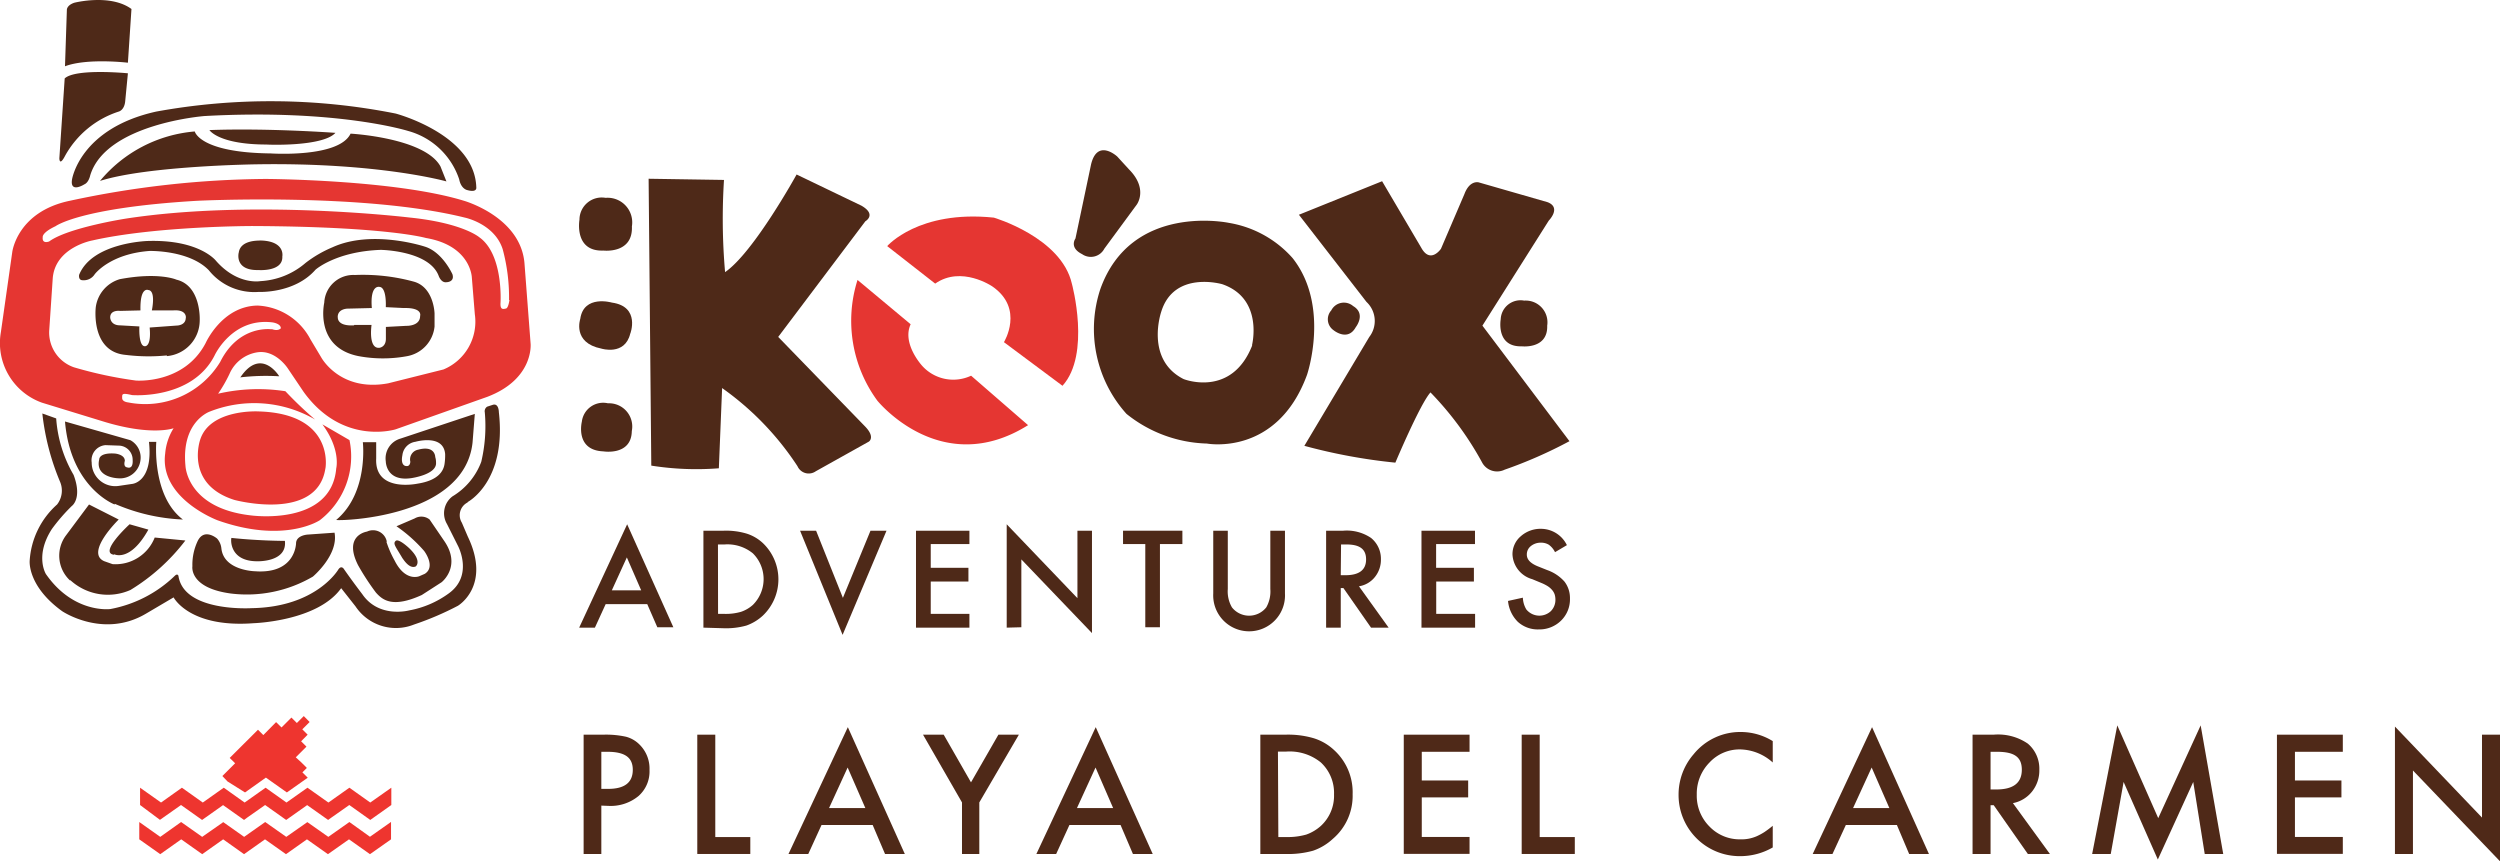
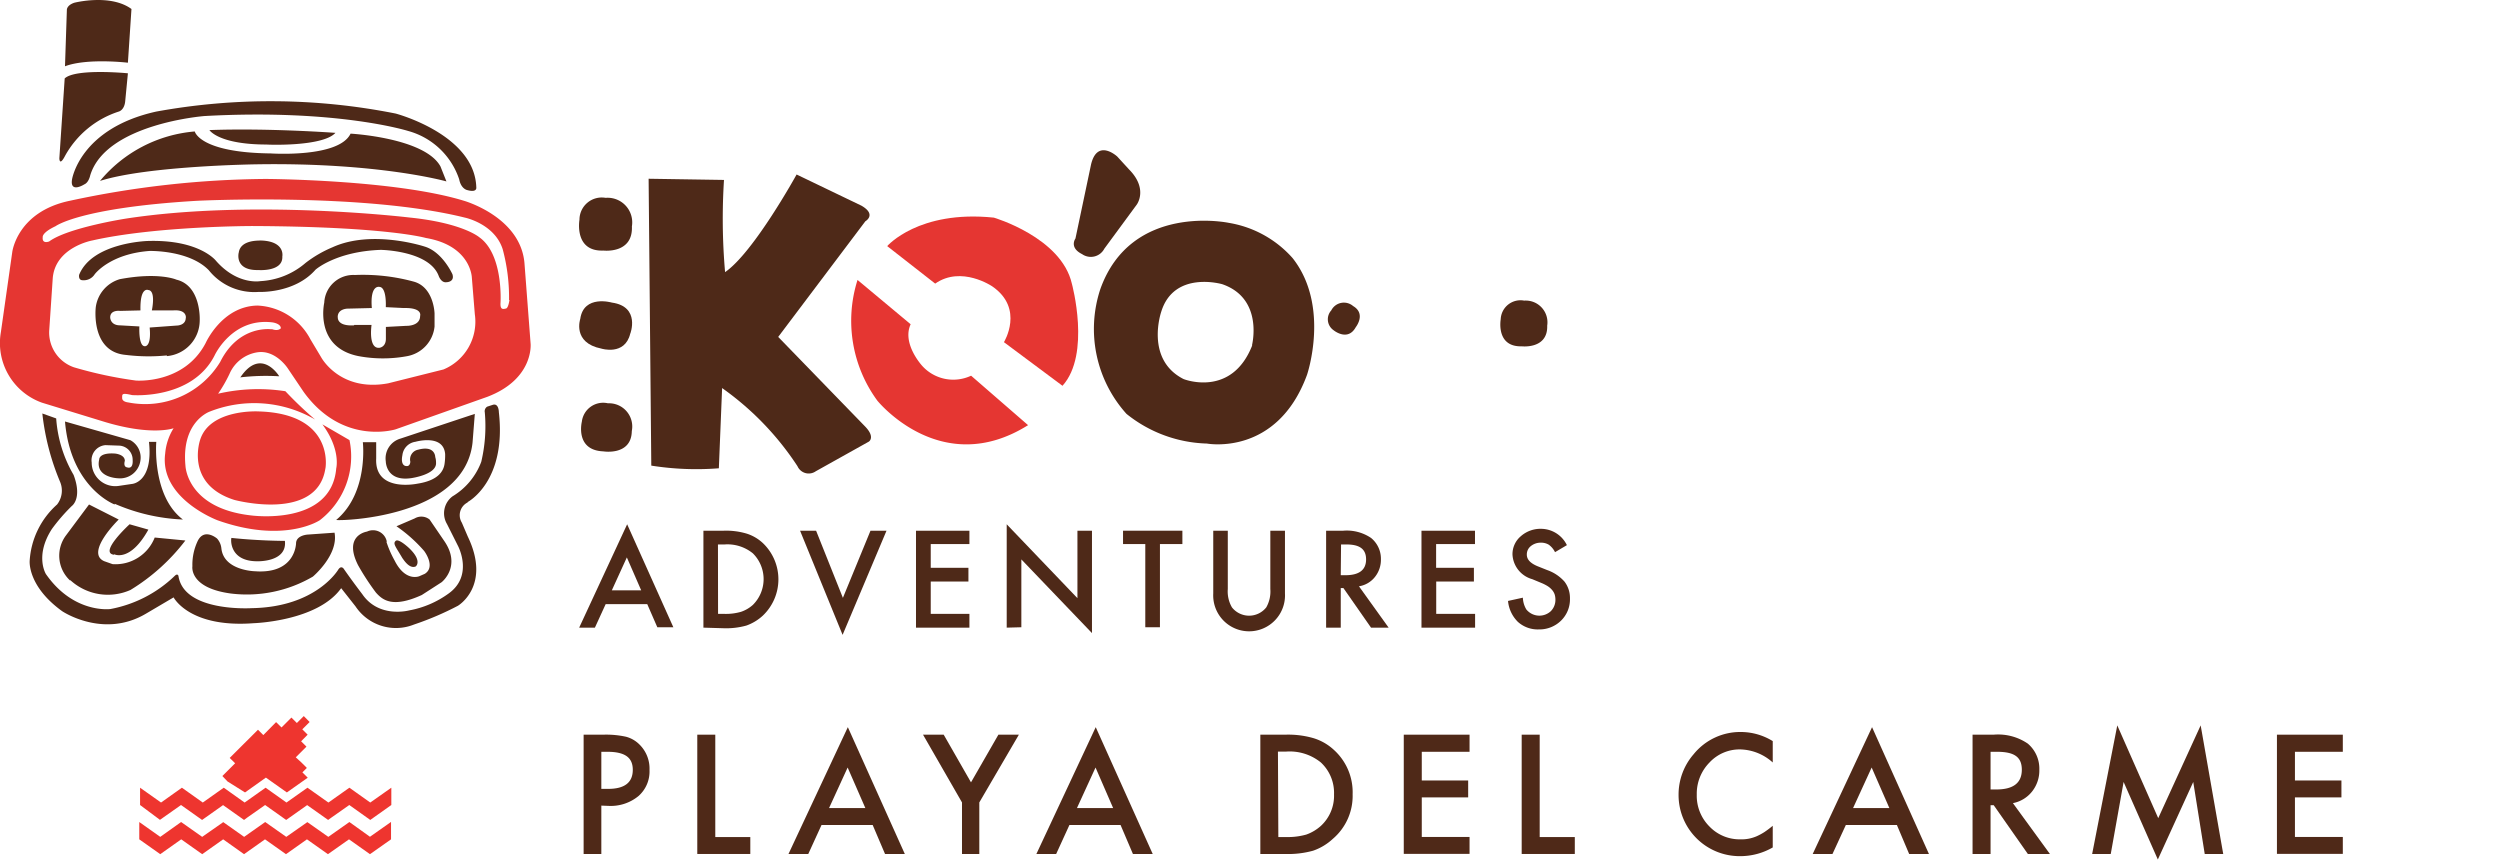
<svg xmlns="http://www.w3.org/2000/svg" id="Capa_1" data-name="Capa 1" viewBox="0 0 252.73 87.07">
  <defs>
    <style>.cls-1{fill:#4e2918;}.cls-2{fill:#e53632;}.cls-3{fill:#ee352f;}.cls-4{fill:#4f2918;}</style>
  </defs>
  <path class="cls-1" d="M40.69,56.44c-.69-1.18-1-1.48-.69-1.76s1.4.77,1.4.77c1.32,1.29.63,1.81.63,1.81C41.35,57.57,40.72,56.44,40.69,56.44ZM12.93,6.34,13.29.91C11.15-.66,7.5.28,7.5.28,6.73.55,6.76,1,6.76,1L6.57,6.7C8.82,5.85,12.93,6.34,12.93,6.34ZM6.59,15.73A9.55,9.55,0,0,1,12,11.28s.58-.13.66-1.07l.27-2.8s-5.29-.52-6.39.52L6,16S6,16.88,6.59,15.73Zm.69,2.42c-.22,1.42,1.24.49,1.24.49.46-.19.6-.91.6-.91,1.59-5.24,11.56-6,11.56-6,13.47-.74,20.58,1.51,20.58,1.51a7.53,7.53,0,0,1,5.16,4.89c.2,1,.83,1.09.83,1.09,1,.28.9-.27.9-.27C48,13.59,40,11.48,40,11.48a64.57,64.57,0,0,0-24.21-.2C8.05,13,7.28,18.15,7.28,18.15Zm12.41-4.86a13.93,13.93,0,0,0-9.58,5C14.94,16.75,26,16.61,26,16.61c12.38-.19,19.13,1.73,19.13,1.73l-.6-1.51c-1.59-2.91-9.09-3.32-9.09-3.32-1.18,2.47-8.07,2-8.07,2C20.15,15.43,19.69,13.29,19.69,13.29Zm14.22.14s-6.76-.5-12.74-.28c0,0,.91,1.46,5.79,1.46C27,14.63,32.62,14.85,33.91,13.43ZM47.77,44.75,48,41.84l-7.52,2.5A2.08,2.08,0,0,0,39,46.64s0,2.06,2.55,1.7c0,0,2.61-.35,2.53-1.56A1.88,1.88,0,0,0,44,46.2s0-1.21-1.73-.74a1,1,0,0,0-.79,1.21s0,.52-.44.44c0,0-.58,0-.36-1.1A1.54,1.54,0,0,1,42,44.66s2.83-.82,3,1.24a6,6,0,0,1-.06,1c-.11.74-.65,1.68-2.77,2,0,0-4.31.91-4.14-2.55l0-1.65H36.68s.6,5.11-2.69,7.86C34,52.68,46.92,52.49,47.77,44.75Zm-.49,6s3.95-2.06,3.15-9.09c0,0,0-.91-.6-.74l-.58.19a.55.55,0,0,0-.24.58,15.7,15.7,0,0,1-.36,5,6.88,6.88,0,0,1-2.91,3.49,2.14,2.14,0,0,0-.55,2.8l1.1,2.19s1.62,3-.94,4.83a9.75,9.75,0,0,1-4,1.71s-3.05.82-4.73-1.65c0,0-.93-1.21-1.83-2.5,0,0-.25-.47-.58,0,0,0-2.2,3.81-8.76,3.92,0,0-6.86.44-7.41-3.26,0,0-.08-.3-.38,0a12.71,12.71,0,0,1-6.51,3.35s-3.71.49-6.51-3.54c0,0-1.15-1.84.61-4.56a18.62,18.62,0,0,1,2-2.31s1.1-.74.19-3.15a13.14,13.14,0,0,1-1.76-5.71l-1.4-.5A24.69,24.69,0,0,0,6.07,48.7,2.28,2.28,0,0,1,5.77,51,8.3,8.3,0,0,0,3,56.69s-.25,2.55,3.29,5.1c0,0,4.15,2.8,8.46.25l2.8-1.65s1.59,3.11,8.1,2.61c0,0,6.45-.19,8.84-3.54l1.45,1.84a4.91,4.91,0,0,0,5.9,1.84,30.36,30.36,0,0,0,4.45-1.9s3.4-2,1-7l-.6-1.4A1.44,1.44,0,0,1,47.28,50.79Zm-23-12.6a22.68,22.68,0,0,1,3.95-.11S26.39,35,24.27,38.19ZM23.34,60a13.21,13.21,0,0,0,8.29-1.71s2.61-2.19,2.19-4.44l-2.69.19s-1.15.05-1.2.85c0,0,0,3.16-4.15,2.86,0,0-3.16-.06-3.4-2.31a1.74,1.74,0,0,0-.44-1s-1.35-1.16-2,.35a5.57,5.57,0,0,0-.49,2.45S19.08,59.43,23.34,60ZM26,56.74s3.05.11,2.8-2.06c0,0-2.55,0-5.4-.3C23.34,54.38,23.09,56.74,26,56.74Zm13.1-2a1.42,1.42,0,0,0-2-1s-2.44.35-.9,3.4A24.83,24.83,0,0,0,38,59.9c.68.77,1.7,1.59,4.64.25l2-1.29s2.06-1.6.25-4.2l-1.46-2.14a1.33,1.33,0,0,0-1.51-.11l-1.84.79a14.9,14.9,0,0,1,2.8,2.5s1.21,1.59.06,2.31l-.55.24s-1.4.61-2.5-1.59A10.47,10.47,0,0,1,39.07,54.79Zm-32,3.9a5.62,5.62,0,0,0,6.09,1,20.17,20.17,0,0,0,5.55-5l-3.1-.3a4.26,4.26,0,0,1-4.26,2.69l-.85-.3C8.57,55.86,12,52.52,12,52.52L9,51l-2.31,3.1A3.42,3.42,0,0,0,7.09,58.69Zm4.44-2.61s1.6.85,3.46-2.49L13.1,53S9.94,55.89,11.53,56.08Zm.06-5.1a19.21,19.21,0,0,0,6.89,1.59c-3.16-2.39-2.69-7.85-2.69-7.85h-.74c.44,4.09-1.7,4.25-1.7,4.25l-1.35.2a2.38,2.38,0,0,1-2.74-2.36,1.53,1.53,0,0,1,1.4-1.76l1.4.05a1.43,1.43,0,0,1,1.34,1.46c.06,1-.55.74-.55.74-.44-.06-.24-.66-.24-.66,0-.66-1-.74-1-.74-1.64-.11-1.59.6-1.59.6-.44,1.84,1.9,1.9,1.9,1.9a2.08,2.08,0,0,0,2.25-1.7,2,2,0,0,0-1-2.15L6.57,42.61C7.14,49.33,11.59,51,11.59,51Zm5.27-15a18.48,18.48,0,0,1-4.14-.05c-3.6-.3-3.05-4.81-3.05-4.81a3.42,3.42,0,0,1,2.44-2.85c3.95-.74,5.71.05,5.71.05,2.55.61,2.36,4.15,2.36,4.15A3.63,3.63,0,0,1,16.86,36Zm1.92-3.81s.11-.85-1.29-.74H15.35s.44-2-.36-2.06c0,0-.85-.39-.79,2.06l-2.06.05s-1-.14-1,.66c0,0,0,.8,1,.8l1.95.11s-.11,2,.55,2c0,0,.68.11.49-1.89l2.75-.2s.9,0,.9-.79ZM36.24,36c-4.5-.9-3.46-5.4-3.46-5.4a2.94,2.94,0,0,1,3.1-2.8,19.45,19.45,0,0,1,5.91.66c2.08.54,2.14,3.23,2.14,3.23v1.32a3.4,3.4,0,0,1-2.8,3A13.4,13.4,0,0,1,36.24,36Zm-.44-3.15,1.76,0s-.36,2.42.79,2.31c0,0,.66-.06.66-.91V33.05l2.06-.11s1.4.06,1.4-1c0,0,.3-.85-1.65-.8L39,31.05S39.12,29,38.33,29c0,0-.94-.22-.74,2.14l-2.45.06s-1,0-1,.85C34.18,32,33.93,33,35.8,32.89Zm-11.67-7.3s-.46,1.81,2,1.75c0,0,2.49.19,2.41-1.37,0,0,.33-1.56-2.22-1.62C26.36,24.35,24.27,24.16,24.13,25.59ZM8,27.78s-.11.55.36.55a1.31,1.31,0,0,0,1.21-.6s1.51-2.06,5.54-2.36c0,0,4-.11,6,1.95a5.89,5.89,0,0,0,5.05,2.19s3.6.19,5.74-2.25c0,0,2.06-1.84,6.59-2,0,0,4.86.06,5.85,2.61,0,0,.24.74.79.66,0,0,.85,0,.61-.8,0,0-1-2.25-2.8-2.8,0,0-5.3-1.76-9.31.06a12.09,12.09,0,0,0-2.74,1.59,7.6,7.6,0,0,1-4.56,1.84s-2.31.44-4.5-2.06c0,0-1.65-2.14-6.81-2C15,24.35,9.34,24.49,8,27.78Z" />
  <path class="cls-2" d="M32.89,47.38c-.85,5.41-9.19,3.16-9.19,3.16-5.06-1.59-3.46-6.1-3.46-6.1,1-3.1,5.84-2.85,5.84-2.85C33.88,41.78,32.92,47.38,32.89,47.38Zm16.39-7.27L40,43.4s-5.35,1.7-9.31-3.79l-1.59-2.36s-1.21-1.89-3.05-1.64a3.68,3.68,0,0,0-2.85,2.19,14.67,14.67,0,0,1-1.15,2,18,18,0,0,1,6.8-.25,38.56,38.56,0,0,0,3,2.86,12.25,12.25,0,0,0-10.65-.8s-2.89,1-2.45,5.49c0,0,.14,4.26,6.59,5,0,0,8.15,1.15,8.65-4.75,0,0,.49-1.89-1.4-4.45l2.74,1.59a8.13,8.13,0,0,1-3,8.1S28.77,55,22,52.6c0,0-5.91-2.2-5.3-6.76a5.68,5.68,0,0,1,.85-2.55s-2.25.85-7.3-.74l-6-1.84A6.4,6.4,0,0,1,.09,33.57l1.15-8.09s.49-4.09,5.85-5.19a96.77,96.77,0,0,1,19.79-2.2s13,.06,20,2.2c0,0,5.85,1.64,6.15,6.45l.61,8S54,38.3,49.28,40.11Zm-21.8-6.84v0c.69.25.91-.1.91-.08,0-.49-.85-.6-.85-.6-4.09-.5-5.85,3.35-5.85,3.35-2.3,4.5-8.34,4-8.34,4-1.07-.25-1-.09-1,.3s.6.44.6.44a8.87,8.87,0,0,0,9.31-4.09c1.89-3.79,5.18-3.3,5.18-3.3ZM48,31.76l-.3-3.7s-.08-3.22-4.64-4c0,0-3.89-1.15-17.54-1.21,0,0-9.74,0-16.19,1.46,0,0-3.76.68-4,3.84l-.35,5.19a3.72,3.72,0,0,0,2.49,3.79,41.58,41.58,0,0,0,6.26,1.34s4.86.41,7.06-3.79c0,0,1.65-3.73,5.24-3.79a6.36,6.36,0,0,1,5.35,3.41l1.1,1.84s1.9,3.51,6.76,2.61l5.59-1.4A5.23,5.23,0,0,0,48,31.76Zm3.46-1.43h0a18.73,18.73,0,0,0-.64-5.13C50,22.62,47,22,47,22c-10.24-2.55-27.1-1.7-27.1-1.7C8.05,21,5.61,22.87,5.61,22.87c-1.4.66-1.29,1.1-1.29,1.1-.09.74.65.44.65.44,1.9-1.4,7.75-2.31,7.75-2.31,13-2,28.68-.11,28.68-.11,5.41.55,7.06,2,7.06,2,2.44,1.73,2.14,6.59,2.14,6.59-.06.8.3.66.55.61s.35-.86.35-.86Z" />
  <path class="cls-1" d="M65.43,61.07h-4.2l-1.09,2.38H58.55L63.4,53l4.67,10.41H66.45Zm-.61-1.39-1.45-3.33-1.52,3.33Z" />
  <path class="cls-1" d="M71.11,63.45v-9.8h2.06a7.24,7.24,0,0,1,2.33.3,4.29,4.29,0,0,1,1.67,1,5.06,5.06,0,0,1-.06,7.29,4.81,4.81,0,0,1-1.66,1,7.63,7.63,0,0,1-2.3.27Zm1.48-1.39h.67a5.52,5.52,0,0,0,1.65-.21,3.47,3.47,0,0,0,1.2-.7,3.67,3.67,0,0,0,0-5.21,4.07,4.07,0,0,0-2.86-.9h-.67Z" />
  <path class="cls-1" d="M82.5,53.65l2.71,6.79L88,53.65h1.62L85.18,64.18l-4.3-10.53Z" />
  <path class="cls-1" d="M98,55H94.09V57.4H97.9v1.39H94.09v3.27H98v1.39h-5.4v-9.8H98Z" />
  <path class="cls-1" d="M101.77,63.45V53l7.15,7.47V53.65h1.47V64l-7.14-7.45v6.86Z" />
  <path class="cls-1" d="M117.26,55v8.41h-1.48V55h-2.25V53.65h6V55Z" />
  <path class="cls-1" d="M124.12,53.65v5.9a3.2,3.2,0,0,0,.42,1.85,2.21,2.21,0,0,0,3.47,0,3.24,3.24,0,0,0,.41-1.85v-5.9h1.48V60a3.63,3.63,0,1,1-7.25,0V53.65Z" />
  <path class="cls-1" d="M137.38,59.27l3,4.18H138.6l-2.79-4h-.27v4h-1.48v-9.8h1.73a4.38,4.38,0,0,1,2.81.73,2.71,2.71,0,0,1,1,2.15,2.78,2.78,0,0,1-.6,1.79A2.57,2.57,0,0,1,137.38,59.27Zm-1.84-1.12H136c1.4,0,2.1-.53,2.1-1.6s-.68-1.51-2-1.51h-.53Z" />
  <path class="cls-1" d="M149.11,55h-3.93V57.4H149v1.39h-3.81v3.27h3.93v1.39H143.7v-9.8h5.41Z" />
  <path class="cls-1" d="M158.4,55.11l-1.2.71a2,2,0,0,0-.64-.76,1.52,1.52,0,0,0-.81-.2,1.57,1.57,0,0,0-1,.35,1.07,1.07,0,0,0-.4.86c0,.48.35.86,1.06,1.16l1,.4a4.18,4.18,0,0,1,1.75,1.17,2.72,2.72,0,0,1,.55,1.71,3,3,0,0,1-.9,2.23,3.12,3.12,0,0,1-2.26.89,3,3,0,0,1-2.1-.76,3.41,3.41,0,0,1-1-2.12l1.5-.33a2.47,2.47,0,0,0,.35,1.19,1.7,1.7,0,0,0,2.48.17,1.62,1.62,0,0,0,.46-1.17,1.78,1.78,0,0,0-.08-.53,1.43,1.43,0,0,0-.25-.43,2,2,0,0,0-.43-.38,4.21,4.21,0,0,0-.64-.33l-.94-.39a2.73,2.73,0,0,1-2-2.49,2.37,2.37,0,0,1,.84-1.85,3,3,0,0,1,2.1-.75A2.92,2.92,0,0,1,158.4,55.11Z" />
  <path class="cls-1" d="M151.71,32.28s-.51,2.81,2.13,2.73c0,0,2.65.31,2.57-2.09a2.2,2.2,0,0,0-2.33-2.53A2,2,0,0,0,151.71,32.28Z" />
  <path class="cls-2" d="M108.36,28.69C107.3,24,100.47,22,100.47,22c-7.62-.79-10.78,2.88-10.78,2.88l4.85,3.79c2.65-1.85,5.77.28,5.77.28,3.28,2.25,1.18,5.64,1.18,5.64L107.41,39C110.3,35.8,108.36,28.69,108.36,28.69Z" />
  <path class="cls-2" d="M93.24,37s-2.09-2.25-1.18-4.22L86.69,28.3a13.65,13.65,0,0,0,2,12.2s6.44,8,15.24,2.48l-5.76-5A4.23,4.23,0,0,1,93.24,37Z" />
  <path class="cls-1" d="M61,25.33s3,.36,2.88-2.44A2.49,2.49,0,0,0,61.22,20a2.25,2.25,0,0,0-2.64,2.21S58,25.45,61,25.33Z" />
  <path class="cls-1" d="M137.06,33.07s1.07-1.34-.27-2.13a1.43,1.43,0,0,0-2.21.44,1.34,1.34,0,0,0,.23,2S136.24,34.57,137.06,33.07Z" />
  <path class="cls-1" d="M61.86,30.59s-2.85-.83-3.2,1.65c0,0-.83,2.41,2.13,3,0,0,2.37.75,2.92-1.5C63.71,33.78,64.78,31,61.86,30.59Z" />
  <path class="cls-1" d="M61.46,40.77a2.17,2.17,0,0,0-2.64,1.86s-.72,2.88,2.17,3c0,0,2.84.47,2.88-2.05A2.35,2.35,0,0,0,61.46,40.77Z" />
  <path class="cls-1" d="M87.48,43.14l-8.81-9.08,8.81-11.69s1.18-.67-.4-1.58l-6.55-3.15s-4.34,7.89-7.23,9.87a62.07,62.07,0,0,1-.11-9.32l-7.62-.12.27,29a29.12,29.12,0,0,0,6.83.27L73,39.23a29.36,29.36,0,0,1,7.62,7.9,1.24,1.24,0,0,0,1.85.51l5.37-3S88.5,44.21,87.48,43.14Z" />
  <path class="cls-1" d="M111.64,25.14l3.28-4.46s1.18-1.58-.79-3.56l-1.19-1.3s-2-1.85-2.64.79l-1.58,7.5s-.67.91.67,1.58A1.54,1.54,0,0,0,111.64,25.14Z" />
  <path class="cls-1" d="M132.13,37.89s2.37-6.95-1.46-11.8a11,11,0,0,0-6.44-3.56s-9.87-2.09-13,6.71a12.83,12.83,0,0,0,2.65,12.6,13.55,13.55,0,0,0,8.13,3S129.09,46.18,132.13,37.89Zm-5.53-3c-2.09,5.37-6.95,3.43-6.95,3.43-3.94-2-2.25-6.83-2.25-6.83,1.31-4.18,6.16-2.76,6.16-2.76,4.23,1.46,3,6.2,3,6.2v0Z" />
-   <path class="cls-1" d="M149.86,46.81a1.72,1.72,0,0,0,2.25.67,45.49,45.49,0,0,0,6.55-2.88l-8.8-11.68,6.71-10.62s1.3-1.31-.12-1.86l-6.95-2s-.91-.28-1.46,1.18l-2.37,5.53s-1.07,1.58-2-.12l-3.95-6.71-8.41,3.39,6.83,8.81a2.64,2.64,0,0,1,.28,3.55l-6.56,11a56.43,56.43,0,0,0,9.2,1.7s2.49-5.92,3.55-7.1A32.3,32.3,0,0,1,149.86,46.81Z" />
  <path class="cls-3" d="M22.48,78.45l1.29-1.29-.55-.54,2.86-2.85.54.54L27.91,73l.55.54,1-1,.55.55.7-.7.59.6-.74.74.54.54-.66.67.54.54-1.08,1.08.57.52h0l.55.55-.45.45.54.54,0,0-2.11,1.49-2.12-1.5h0l-2.11,1.5L23,79h0ZM35.32,83.1v0l-2.13,1.5-2.12-1.49h0l-2.13,1.49-2.13-1.5v0h0v0l-2.13,1.5-2.11-1.49h0l-2.13,1.49-2.13-1.5v0h0l-2.11,1.5-2.12-1.5v1.75l2.12,1.5h0l2.12-1.5,2.12,1.5h0l2.12-1.5,2.11,1.5h0l2.12-1.5,2.12,1.5h0l2.12-1.5,2.12,1.5h0l2.13-1.5,2.12,1.5h0l2.13-1.5V83.09l-2.13,1.5Zm-19.15-.22,2.13-1.5,2.13,1.51h0l2.12-1.5,2.12,1.5.28-.21,1.85-1.3,2.13,1.51h0l2.12-1.5,2.12,1.5.29-.21,1.85-1.3,2.12,1.51,2.13-1.51V79.63h0l-2.13,1.5-2.11-1.5h0l-2.12,1.5-2.12-1.5h0l-2.12,1.5-2.11-1.5h0l-2.12,1.5-2.11-1.5h0l-2.12,1.5-2.11-1.5h0l-2.11,1.5-2.12-1.5h0v1.75Z" />
  <path class="cls-4" d="M60.79,81.44v4.89H59V74.27H61a9.38,9.38,0,0,1,2.29.21,3,3,0,0,1,1.37.8,3.41,3.41,0,0,1,1,2.56,3.31,3.31,0,0,1-1.11,2.63,4.41,4.41,0,0,1-3,1Zm0-1.69h.68c1.67,0,2.5-.64,2.5-1.93S63.11,76,61.39,76h-.6Z" />
  <path class="cls-4" d="M72.31,74.27V84.62h3.54v1.71H70.49V74.27Z" />
  <path class="cls-4" d="M88.22,83.4H83.05l-1.34,2.93h-2l6-12.82,5.76,12.82h-2Zm-.74-1.71-1.79-4.1-1.88,4.1Z" />
  <path class="cls-4" d="M97.25,81.12l-3.94-6.85H95.4l2.76,4.82,2.77-4.82H103l-4,6.85v5.21H97.25Z" />
  <path class="cls-4" d="M113.28,83.4h-5.17l-1.34,2.93h-2l6-12.82,5.76,12.82h-2Zm-.75-1.71-1.78-4.1-1.88,4.1Z" />
  <path class="cls-4" d="M127.41,86.33V74.27h2.53a9.16,9.16,0,0,1,2.87.36,5.32,5.32,0,0,1,2.06,1.2,5.77,5.77,0,0,1,1.87,4.47,5.7,5.7,0,0,1-2,4.5,5.63,5.63,0,0,1-2,1.2,9.42,9.42,0,0,1-2.83.33Zm1.82-1.71h.82a6.92,6.92,0,0,0,2-.25,4.4,4.4,0,0,0,1.47-.87,4.14,4.14,0,0,0,1.34-3.2,4.19,4.19,0,0,0-1.33-3.22,5,5,0,0,0-3.52-1.1h-.82Z" />
  <path class="cls-4" d="M148.56,76h-4.83v2.9h4.69v1.71h-4.69v4h4.83v1.71h-6.65V74.27h6.65Z" />
  <path class="cls-4" d="M155.65,74.27V84.62h3.55v1.71h-5.37V74.27Z" />
  <path class="cls-4" d="M179.21,74.92v2.16a5.06,5.06,0,0,0-3.27-1.32,4.15,4.15,0,0,0-3.13,1.33,4.49,4.49,0,0,0-1.28,3.25,4.38,4.38,0,0,0,1.28,3.21,4.22,4.22,0,0,0,3.14,1.3,3.82,3.82,0,0,0,1.63-.31,6,6,0,0,0,.78-.42,10,10,0,0,0,.85-.64v2.19a6.56,6.56,0,0,1-3.28.88,6.18,6.18,0,0,1-6.24-6.19,6.21,6.21,0,0,1,1.52-4.11A6.06,6.06,0,0,1,176.07,74,6.15,6.15,0,0,1,179.21,74.92Z" />
  <path class="cls-4" d="M191.76,83.4H186.6l-1.35,2.93h-2l6-12.82L195,86.33h-2ZM191,81.69l-1.79-4.1-1.88,4.1Z" />
  <path class="cls-4" d="M203.49,81.19l3.74,5.14H205l-3.45-4.93h-.32v4.93h-1.82V74.27h2.13a5.32,5.32,0,0,1,3.45.9,3.31,3.31,0,0,1,1.17,2.64,3.41,3.41,0,0,1-.73,2.2A3.25,3.25,0,0,1,203.49,81.19Zm-2.26-1.38h.57c1.73,0,2.59-.66,2.59-2S203.55,76,201.87,76h-.64Z" />
  <path class="cls-4" d="M211.5,86.33l2.54-13,4.14,9.38,4.29-9.38,2.28,13h-1.87l-1.16-7.28-3.58,7.84-3.46-7.84-1.3,7.28Z" />
  <path class="cls-4" d="M236.84,76H232v2.9h4.7v1.71H232v4h4.84v1.71h-6.66V74.27h6.66Z" />
-   <path class="cls-4" d="M242.11,86.33V73.45l8.8,9.2V74.27h1.82v12.8l-8.8-9.18v8.44Z" />
</svg>